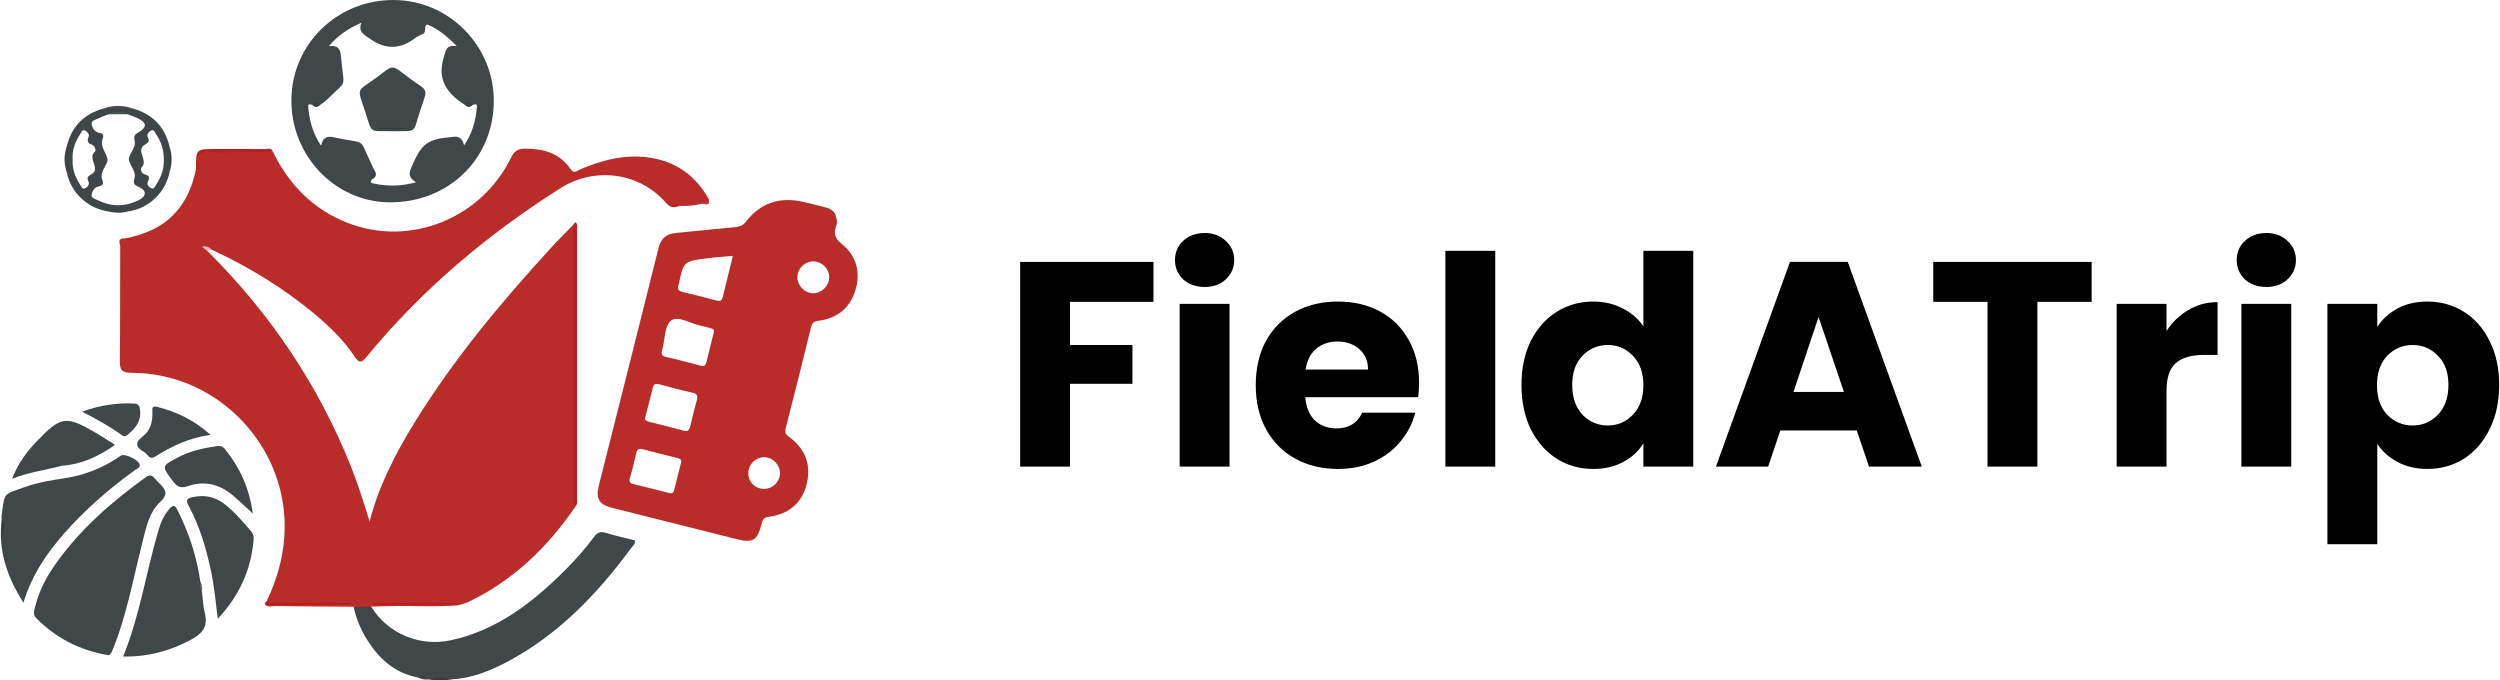
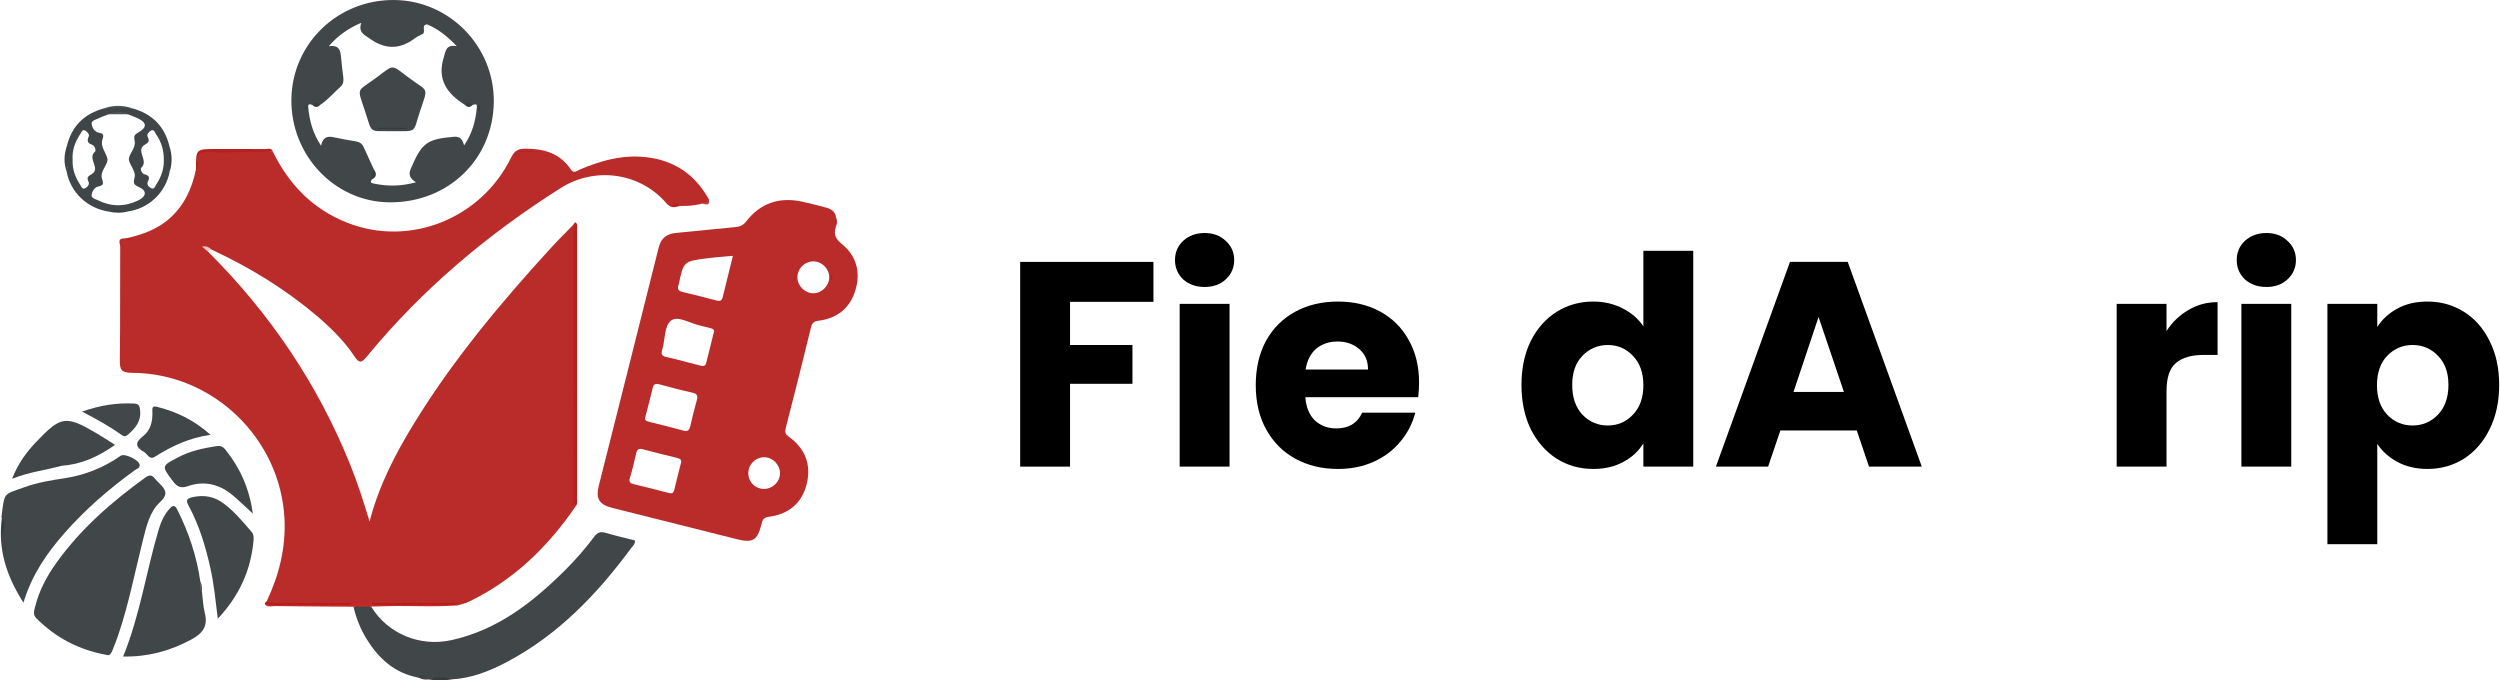
<svg xmlns="http://www.w3.org/2000/svg" width="2895" height="788" viewBox="0 0 2895 788" fill="none">
  <g clip-path="url(#clip0_1602_1474)">
    <path d="M240.76 291.288C312.28 362.465 367.79 444.399 405.593 538.197C414.203 559.568 421.164 581.529 427.996 603.936C438.614 562.494 457.901 525.287 479.977 489.449C525.325 415.846 580.471 349.876 638.663 286.349C646.823 277.433 655.46 268.962 663.878 260.281C667.69 264.748 666.1 270.137 666.105 275.108C666.208 373.571 666.241 472.038 666.201 570.508C666.201 575.635 665.778 580.799 666.844 585.894C634.583 633.3 594.585 672.031 542.443 697.047C538.566 698.91 534.186 699.731 530.037 700.998L527.986 700.724C495.527 700.365 463.068 700.504 430.609 700.66C422.952 702.061 415.3 701.336 407.649 700.563C378.879 700.493 350.109 700.617 321.345 700.472C316.837 700.472 311.557 701.862 308.939 696.113C323.042 666.051 331.026 634.814 329.446 601.23C325.045 507.781 246.452 431.854 152.588 431.741C140.572 431.741 138.591 428.064 138.746 417.161C139.362 373.373 138.901 329.574 139.207 285.786C139.207 282.565 135.314 276.123 143.581 276.042C145.686 278.19 148.529 276.493 151.115 277.653C149.841 276.579 147.999 277.309 147.367 275.688C165.331 271.512 182.342 265.489 196.5 252.863C213.682 237.51 222.453 217.873 226.988 195.847C230.121 191.606 228.252 186.764 228.413 182.234C228.584 177.402 229.981 174.342 235.207 174.46C262.151 175.046 289.143 172.619 316.06 175.759C334.742 213.949 362.596 242.529 402.594 258.118C474.537 286.161 557.061 253.367 591.795 182.599C595.586 174.868 599.549 172.168 608.234 172.152C629.737 172.114 648.28 177.386 660.911 196.083C664.595 201.537 667.974 197.817 671.277 196.4C693.466 186.92 716.287 180.21 740.677 181.407C776.461 183.162 803.566 199.374 820.994 231.105C820.936 238.309 814.034 233.027 811.753 236.211C803.804 238.014 795.657 238.782 787.513 238.497C786.121 238.025 788.048 238.342 786.726 237.783C785.071 237.096 783.342 237.606 781.708 237.112C783.01 237.832 784.921 237.01 785.821 238.723C780.182 240.967 775.985 240.382 771.465 235.142C741.111 199.932 689.145 192.583 649.383 217.701C564.589 271.308 488.652 335.205 424.767 412.909C418.733 420.237 416.077 421.139 410.401 412.609C398.519 394.754 383.297 379.745 366.971 365.906C330.025 334.545 289.084 309.54 245.22 289.189C240.573 287.6 240.573 287.6 240.76 291.288Z" fill="#BA2C2A" />
    <path d="M123.953 758.454C91.103 752.635 64.336 738.323 41.895 715.755C37.74 711.573 39.673 706.667 40.787 702.195C45.376 683.718 54.243 667.232 65.214 651.863C93.357 612.439 129.302 581.186 168.234 553.03C172.738 549.776 175.854 549.632 179.233 554.071C180.785 556.106 182.734 557.829 184.55 559.665C191.51 566.643 195.478 572.049 185.396 581.384C173.316 592.572 169.589 609.261 165.611 625.028C156.251 662.116 149.108 699.785 136.697 736.068C134.673 741.973 132.311 747.771 130.003 753.574C128.665 756.891 126.764 759.576 123.953 758.454Z" fill="#414749" />
    <path d="M429.811 702.426C449.28 734.324 486.681 749.22 522.722 741.275C576.037 729.524 616.694 697.745 654.154 660.479C666.441 648.304 677.82 635.24 688.198 621.393C691.865 616.476 695.415 615.268 701.246 617.002C712.491 620.352 723.939 622.95 735.183 625.827C735.853 630.122 732.726 632.178 730.868 634.701C691.608 687.942 646.577 734.962 587.431 766.334C567.25 777.038 546.116 785.498 522.84 786.733C514.021 786.25 505.202 784.366 496.394 786.792C492.368 787.329 488.523 786.792 484.952 784.768C485.894 783.158 487.741 783.963 489.021 783.244C487.115 783.781 484.914 782.895 483.201 784.419C456.61 779.051 438.4 762.41 424.623 740.11C417.515 728.54 412.355 715.875 409.352 702.624C416.146 699.876 422.957 698.727 429.811 702.426Z" fill="#414749" />
    <path d="M2.126 600.629C1.981 599.915 1.628 599.169 1.719 598.482C5.564 569.257 3.229 573.251 28.775 564.029C43.629 558.661 59.296 556.154 74.888 553.765C98.206 550.287 120.392 541.398 139.678 527.804C144.464 524.455 161.765 532.963 161.813 538.691C161.845 542.25 158.204 542.986 155.966 544.596C126.131 566.214 98.405 590.226 74.096 617.984C53.958 641.008 36.754 665.858 27.169 697.938C7.357 666.84 -2.64 635.71 2.147 600.645C2.643 601.178 3.02 601.81 3.254 602.499C3.488 603.188 3.575 603.919 3.507 604.644C3.32 609.97 4.102 615.332 3.507 618.317C2.506 613.974 5.355 607.184 2.126 600.629Z" fill="#414749" />
    <path d="M233.848 685.06C234.919 693.429 235.182 702.007 237.233 710.124C241.232 725.944 233.795 734.103 220.687 741.044C196.549 753.815 171.378 760.837 142.613 760.225C162.254 711.992 169.359 661.515 183.816 613.024C186.44 604.21 190.241 595.846 196.576 588.867C200.367 584.675 202.643 584.9 205.266 590.113C218.583 616.551 227.809 644.272 232.007 673.626C234.084 677.195 231.525 681.528 233.848 685.06Z" fill="#414749" />
    <path d="M252.219 716.453C249.623 695.447 247.786 676.551 243.652 657.988C238.142 633.128 230.914 608.901 218.823 586.393C215.541 580.284 214.733 577.406 223.402 575.597C237.034 572.763 248.712 575.136 259.619 583.44C271.704 592.641 281.268 604.258 291.12 615.649C294.215 619.224 293.877 623.116 293.487 627.067C290.21 660.737 277.08 689.934 252.219 716.453Z" fill="#414749" />
    <path d="M71.151 539.411C52.946 544.446 34.05 546.481 13.965 554.442C21.167 536.077 31.04 523.102 42.376 511.233C70.551 481.74 76.329 480.973 111.085 501.302C118.265 505.5 125.199 510.117 133.209 515.141C113.521 529.066 93.741 537.849 71.135 539.421C69.063 537.349 66.396 538.214 63.949 537.983C66.364 538.407 69.063 537.398 71.151 539.411Z" fill="#414749" />
    <path d="M292.844 594.81C284.453 587.123 277.401 580.273 269.932 573.917C254.538 560.808 236.836 556.24 217.624 562.95C208.88 566.005 204.773 563.412 199.777 556.632C187.082 539.491 186.766 539.845 206.304 529.539C220.167 522.227 235.144 519.054 250.425 516.655C254.95 515.941 257.964 516.918 260.888 520.531C278.135 541.853 288.796 565.956 292.844 594.81Z" fill="#414749" />
    <path d="M243.787 503.514C219.027 507.008 198.712 516.687 179.415 528.889C172.834 533.055 170.815 525.604 166.8 523.376C157.402 518.169 155.587 512.752 165.386 505.306C174.574 498.328 176.866 487.731 176.454 476.597C176.32 472.931 176.1 469.689 181.385 470.998C204.088 476.592 224.607 486.335 243.787 503.514Z" fill="#414749" />
    <path d="M94.994 476.624C116.332 469.184 135.351 466.323 155.018 467.305C159.944 467.552 161.443 469.023 162.145 474.193C163.965 487.409 157.031 495.665 148.095 503.347C145.915 505.215 144.031 505.919 141.348 504.002C127.432 494.033 112.498 485.697 94.994 476.624Z" fill="#42484A" />
    <path d="M666.844 585.893C662.057 582.281 664.076 577.068 664.07 572.57C663.92 468.477 663.856 364.381 663.878 260.281C664.788 258.864 666.019 256.234 667.54 258.515C668.761 260.33 668.215 263.438 668.215 265.977C668.243 369.798 668.243 473.62 668.215 577.444C668.199 580.278 669.104 583.37 666.844 585.893Z" fill="#B72220" />
    <path d="M429.812 702.426L409.352 702.608C379.153 702.377 348.954 702.222 318.754 701.841C314.942 701.792 310.792 703.451 307.264 700.515C324.221 698.169 341.265 700.134 358.255 699.441C374.902 698.786 391.608 700.864 408.207 698.314H430.235C442.165 700.869 454.234 699.022 466.233 699.387C487.068 700.026 507.934 698.577 528.763 700.112L530.037 700.966C503.549 703.113 477.028 701.304 450.507 701.9C443.603 702.057 436.705 702.233 429.812 702.426Z" fill="#C42A27" />
    <path d="M316.028 175.776C294.724 176.04 273.417 176.304 252.106 176.565C245.552 176.656 238.04 174.927 232.685 177.552C225.821 180.918 230.999 189.513 229.473 195.606C229.403 195.879 229.066 196.314 228.889 196.298C228.249 196.2 227.617 196.055 226.999 195.863C226.801 172.549 226.801 172.549 249.98 172.549C268.93 172.549 287.874 172.458 306.818 172.646C310.015 172.678 314.39 170.563 316.028 175.776Z" fill="#B6201E" />
    <path d="M408.205 698.335C404.902 701.755 400.65 700.311 396.816 700.332C366.965 700.488 337.114 700.472 307.262 700.515C305.935 698.324 307.68 697.294 308.938 696.113C312.885 698.582 317.281 698.351 321.671 698.346C350.518 698.321 379.363 698.317 408.205 698.335Z" fill="#B51C1A" />
    <path d="M196.505 198.666C192.832 189.11 193.046 179.544 196.377 169.962C199.42 179.28 199.465 189.321 196.505 198.666V198.666Z" fill="#373D40" />
    <path d="M496.395 786.776C505.197 783.217 514.016 783.308 522.84 786.717C514.108 788.411 505.134 788.431 496.395 786.776V786.776Z" fill="#363C3E" />
-     <path d="M153.134 125.411L120.686 125.385C131.18 121.635 142.646 121.645 153.134 125.411V125.411Z" fill="#4E5456" />
+     <path d="M153.134 125.411L120.686 125.385C131.18 121.635 142.646 121.645 153.134 125.411Z" fill="#4E5456" />
    <path d="M125.986 244.993C133.29 241.654 140.615 241.804 147.94 244.885C140.615 246.797 133.295 246.657 125.986 244.993Z" fill="#363D3F" />
    <path d="M240.76 291.288L233.912 285.635C239.186 284.395 242.276 286.548 245.199 289.178C243.55 289.522 241.687 289.409 240.76 291.288Z" fill="#ECC5C4" />
    <path d="M811.727 236.227C813.761 232.625 819.308 235.411 820.968 231.127C822.259 240.779 814.945 234.783 811.727 236.227Z" fill="#C03E3C" />
    <path d="M785.795 238.744L777.152 237.697C781.811 235.781 784.815 235.405 787.487 238.513L786.694 239.007L785.795 238.744Z" fill="#B51D1B" />
    <path d="M147.352 275.704L154.05 276.992C149.231 278.571 146.216 279.14 143.582 276.042L147.352 275.704Z" fill="#B61E1C" />
    <path d="M967.981 262.708C965.186 258.998 965.009 255.337 968.2 251.751C969.614 255.434 969.378 259.084 967.981 262.708Z" fill="#B72321" />
    <path d="M233.849 685.06C230.379 681.715 231.91 677.544 231.98 673.625C234.084 677.195 234.197 681.093 233.849 685.06Z" fill="#5A5F61" />
    <path d="M483.201 784.403C485.878 781.682 488.834 781.789 493.332 783.829L484.952 784.752L484.004 784.945L483.201 784.403Z" fill="#393F41" />
    <path d="M528.762 700.139C498.652 700.221 468.544 700.295 438.437 700.359C435.573 700.359 432.478 701.003 430.234 698.335C459.614 698.335 488.989 698.276 518.364 698.41C521.834 698.427 525.759 696.864 528.762 700.139Z" fill="#B41B19" />
    <path d="M617.373 176.119H600.657L600.576 175.174H617.025L617.373 176.119Z" fill="#B61F1D" />
    <path d="M974.995 282.699C967.6 276.697 964.987 271.275 967.981 262.708C966.781 259.031 966.412 255.37 968.2 251.751C967.242 244.848 962.348 241.901 956.388 240.323C947.157 237.885 937.91 235.443 928.577 233.451C902.442 227.89 880.552 235.137 864.05 256.449C860.457 261.087 856.634 262.536 851.172 263.019C828.496 265.032 805.879 267.7 783.208 269.708C771.91 270.706 765.479 275.613 762.598 287.235C739.783 379.004 716.501 470.655 693.418 562.359C689.622 577.444 693.82 584.315 708.994 588.127C757.042 600.237 805.097 612.314 853.159 624.357C871.691 628.995 876.89 625.929 881.677 607.549C882.908 602.825 883.556 599.287 890.207 598.455C913.268 595.556 928.989 582.571 934.344 559.718C939.554 537.494 932.02 519.006 913.381 505.672C909.354 502.783 908.69 500.362 909.895 495.676C919.89 456.832 929.65 417.927 939.173 378.961C940.448 373.738 942.664 372.058 947.939 371.392C969.731 368.649 984.596 356.533 990.737 335.425C996.718 314.876 991.685 296.243 974.995 282.699ZM788.391 536.796C785.821 546.996 783.218 556.938 780.857 566.928C780.038 570.406 778.785 571.942 774.855 570.911C761.067 567.298 747.209 563.932 733.368 560.529C729.507 559.579 728.131 557.845 729.438 553.502C732.276 544.032 734.594 534.397 736.757 524.745C737.828 519.913 740.2 519.113 744.639 520.3C757.699 523.805 770.828 527.085 783.973 530.258C787.882 531.208 790.013 532.77 788.391 536.796ZM806.944 463.252C804.267 473.162 801.675 483.114 799.448 493.137C798.377 498.011 796.524 500.115 791.207 498.623C778.517 495.116 765.766 491.845 752.955 488.81C748.671 487.795 745.914 486.486 747.225 483.2C750.401 470.8 753.314 460.187 755.793 449.461C756.912 444.592 759.268 443.895 763.68 445.086C776.381 448.533 789.108 451.936 801.954 454.749C807.378 455.957 808.256 458.421 806.944 463.252ZM817.766 420.307C816.786 424.22 814.017 424.166 810.864 423.34C797.734 419.947 784.627 416.361 771.417 413.387C765.752 412.115 765.484 409.495 766.909 404.739C770.384 393.165 769.05 376.916 777.419 370.995C785.349 365.406 799.271 374.522 810.617 376.948C814.558 377.791 818.424 378.972 822.349 379.89C825.133 380.539 827.168 381.656 826.868 383.755C823.618 396.783 820.716 408.556 817.787 420.307H817.766ZM836.87 344.175C835.8 348.561 833.379 349.007 829.551 347.987C816.459 344.535 803.351 341.105 790.169 338.034C785.301 336.901 784.279 334.432 785.714 330.143C785.834 329.791 785.936 329.432 786.019 329.069C791.555 302.765 791.539 302.669 818.355 299.158C828.062 297.885 837.856 297.279 848.688 296.27C844.559 312.943 840.624 328.549 836.87 344.181V344.175ZM884.981 566.149C882.602 566.206 880.235 565.789 878.018 564.923C875.801 564.057 873.777 562.759 872.062 561.105C870.348 559.45 868.978 557.471 868.031 555.283C867.084 553.094 866.579 550.739 866.545 548.354C866.501 545.879 866.951 543.421 867.869 541.123C868.786 538.825 870.153 536.735 871.889 534.975C873.625 533.216 875.695 531.822 877.976 530.876C880.258 529.93 882.705 529.452 885.173 529.469C894.876 529.614 903.25 538.176 903.255 547.962C903.261 557.748 894.892 566.053 884.981 566.155V566.149ZM941.936 339.612C932.196 339.639 923.613 331.243 923.41 321.489C923.196 311.14 931.864 302.497 942.247 302.701C952.04 302.899 960.334 311.435 960.259 321.232C960.217 330.889 951.515 339.585 941.936 339.612V339.612Z" fill="#BA2C2A" />
    <path d="M863.098 541.687C864.999 546.577 864.849 549.331 863.966 552.348C861.16 549.621 862.766 546.7 863.098 541.687Z" fill="#B72220" />
    <path d="M920.129 324.49V317.705C923.181 320.04 920.986 322.407 920.129 324.49Z" fill="#B72220" />
    <path d="M962.797 317.549C964.404 319.975 964.355 323.642 963.333 323.916C960.484 324.667 962.262 321.768 961.94 320.55C961.716 319.788 962.406 318.773 962.797 317.549Z" fill="#B61E1C" />
    <path d="M456.76 0.011C391.296 -0.687 338.324 50.289 337.436 114.858C336.536 179.861 387.618 233.704 450.747 234.299C518.749 234.938 571.052 184.746 571.818 118.116C572.551 53.902 520.709 0.687 456.76 0.011ZM525.764 158.372C494.21 161.056 488.427 165.426 475.64 195.509C472.722 202.37 474.735 206.616 481.702 211.077C464.273 215.865 448.632 215.865 432.81 212.574C429.206 211.823 428.414 210.669 430.738 207.743C432.248 204.05 432.515 200.115 432.976 196.218C429.003 187.575 424.976 178.959 421.083 170.284C419.236 166.161 416.072 164.336 411.756 163.627C403.446 162.269 395.125 160.874 386.911 159.027C379.495 157.363 373.884 158.415 371.801 168.77C362.12 154.136 358.281 139.551 356.921 124.096C356.524 119.608 359.26 120.693 361.772 121.552C364.772 121.271 367.79 121.247 370.794 121.482C379.688 115.577 386.526 107.39 394.391 100.347C397.845 97.255 398.011 93.439 397.502 89.267C396.538 81.258 395.505 73.243 394.825 65.202C394.209 57.74 392.201 51.937 380.802 53.456C391.869 40.573 403.681 32.757 418.363 26.369C414.524 37.583 421.94 40.326 428.933 45.211C447.042 57.896 463.737 56.994 480.824 44.078C483.42 42.113 486.574 40.889 489.471 39.322C493.599 36.724 487.227 29.461 494.381 28.21C507.135 33.277 517.475 41.63 528.912 53.408C516.11 51.459 516.227 58.986 513.92 66.292C505.738 92.284 517.877 108.464 538.218 121.38C541.223 121.214 544.237 121.288 547.23 121.6C549.597 120.94 552.617 119.345 552.21 123.983C550.866 139.385 547.257 154.045 537.426 168.378C535.557 161.147 532.5 157.803 525.764 158.377V158.372Z" fill="#414749" />
    <path d="M432.976 196.218C436.323 200.856 436.435 204.866 430.738 207.743C428.945 203.432 429.325 199.492 432.976 196.218Z" fill="#3A4042" />
    <path d="M547.258 121.611C544.179 124.67 541.175 124.542 538.246 121.39C541.336 118.105 544.339 118.116 547.258 121.611Z" fill="#373E40" />
    <path d="M370.794 121.482C367.806 124.552 364.802 124.746 361.771 121.552C364.749 118.078 367.758 118.111 370.794 121.482Z" fill="#373E40" />
-     <path d="M494.402 28.21C490.119 30.733 494.638 37.18 489.492 39.322C489.573 36.074 489.567 32.821 489.765 29.579C490.038 25.048 492.068 25.987 494.402 28.21Z" fill="#414749" />
    <path d="M554.437 119.372C556.332 124.295 556.182 127.038 555.299 130.055C552.525 127.312 554.185 124.407 554.437 119.372Z" fill="#373D3F" />
    <path d="M354.324 128.203C352.444 125.798 352.76 123.516 353.954 120.95C355.743 123.371 355.48 125.648 354.324 128.203Z" fill="#363D3F" />
    <path d="M2.127 600.629C7.267 607.656 3.562 615.365 2.127 622.81C2.127 615.431 2.127 608.05 2.127 600.667V600.629Z" fill="#333A3C" />
    <path d="M5.168 638.673V631.625C8.188 633.821 5.998 636.193 5.168 638.673Z" fill="#383F41" />
    <path d="M196.377 169.962C190.899 146.39 176.244 131.773 153.134 125.406C142.352 124.174 131.467 124.174 120.685 125.406C97.538 131.671 82.749 146.154 77.276 169.795C73.941 179.49 73.769 189.191 77.239 198.891C81.576 222.769 101.265 241.401 125.965 245.009C133.279 243.237 140.599 243.441 147.918 244.902C159.828 243.279 170.926 237.943 179.644 229.648C188.361 221.353 194.256 210.52 196.494 198.682C196.366 189.099 196.548 179.528 196.377 169.962ZM78.535 175.588C78.385 173.875 78.669 172.077 77.796 170.515C78.797 172.045 78.46 173.859 78.535 175.588ZM77.646 198.316C78.69 196.706 78.54 194.811 78.331 193.05C78.294 192.771 78.76 192.32 78.546 193.775C78.551 195.38 78.621 196.991 77.646 198.316ZM98.245 218.13C95.257 219.515 94.116 215.903 92.826 213.927C87.107 205.156 83.493 195.675 84.098 184.73C83.327 173.859 87.075 164.051 93.094 155.017C94.336 153.154 95.359 149.482 98.593 151.173C101.067 152.467 103.883 155.425 102.684 158.254C100.622 163.123 101.345 165.769 106.367 167.466C110.357 168.797 111.187 174.643 110.18 175.448C100.542 183.302 116.905 194.87 106.432 201.457C102.309 204.05 99.931 205.064 102.432 210.261C104.161 213.873 101.034 216.853 98.245 218.13ZM159.966 232.125C144.4 239.582 128.755 239.56 113.296 231.868C110.282 230.37 105.147 229.527 106.148 225.012C106.946 221.384 109.361 216.998 113.51 216.064C119.208 214.786 120.364 213.433 118.179 207.233C115.085 198.429 125.574 190.259 124.412 184.107C122.993 176.592 115.486 169.881 118.86 160.659C120.423 156.364 119.395 154.485 115.047 153.809C109.446 152.939 106.833 147.936 106.159 143.83C105.42 139.299 111.353 138.547 114.726 136.781C118.276 134.918 122.19 133.77 125.97 132.304C133.221 130.594 140.769 130.605 148.015 132.336C151.763 133.818 155.591 135.122 159.259 136.819C169.968 141.8 170.696 147.373 160.33 153.283C155.018 156.316 154.847 157.964 155.998 163.778C157.519 171.476 148.432 179.431 149.262 184.977C150.199 191.225 157.68 198.617 155.902 205.435C154.017 212.676 154.879 213.863 161.38 216.853C170.429 221.04 169.427 227.589 159.966 232.125ZM181.095 213.385C179.681 215.532 178.632 219.827 174.975 217.9C172.415 216.563 169.31 213.9 171.371 209.896C173.604 205.547 172.587 203.067 167.725 201.962C163.505 201.006 162.37 195.305 163.532 194.28C172.758 186.195 156.464 174.224 167.591 167.67C172.249 164.926 173.4 163.375 171.082 158.651C169.524 155.473 172.378 152.746 174.568 151.393C178.316 149.058 179.296 153.406 180.709 155.436C186.717 164.084 189.812 173.741 189.699 185.229C189.989 194.967 186.931 204.64 181.095 213.385V213.385Z" fill="#404648" />
    <path d="M147.988 132.336L125.943 132.304C133.295 128.756 140.647 128.734 147.988 132.336Z" fill="#4E5456" />
-     <path d="M77.262 198.928C77.476 195.847 77.69 192.766 77.974 188.595C80.351 193.061 80.314 196.148 77.24 198.875L77.262 198.928Z" fill="#373D3F" />
    <path d="M77.262 169.774C80.271 172.281 80.084 175.314 78.151 180.564C77.76 175.652 77.519 172.678 77.283 169.704L77.262 169.774Z" fill="#363D3F" />
    <path d="M71.151 539.41L60.764 538.611C65.304 536.173 68.404 536.335 71.135 539.427L71.151 539.41Z" fill="#393F41" />
    <path d="M454.174 151.898C426.834 151.57 431.396 155.36 422.802 129.105C413.384 100.342 412.661 106.939 435.054 90.454C457.446 73.968 451.909 74.167 473.815 90.298C496.555 107.047 495.929 100.041 486.382 128.783C477.777 154.759 483.983 151.699 454.174 151.898Z" fill="#414749" />
    <path d="M437.452 147.813C447.256 147.813 457.065 147.813 466.869 147.813C468.727 147.745 470.554 148.298 472.063 149.386H437.414L437.452 147.813Z" fill="#363C3E" />
  </g>
  <path d="M1335.69 303.267V349.534H1239.11V399.516H1311.38V444.432H1239.11V540.343H1181.36V303.267H1335.69Z" fill="black" />
  <path d="M1395.09 332.311C1384.96 332.311 1376.63 329.384 1370.1 323.53C1363.8 317.451 1360.64 310.022 1360.64 301.241C1360.64 292.235 1363.8 284.806 1370.1 278.952C1376.63 272.873 1384.96 269.833 1395.09 269.833C1405 269.833 1413.1 272.873 1419.41 278.952C1425.93 284.806 1429.2 292.235 1429.2 301.241C1429.2 310.022 1425.93 317.451 1419.41 323.53C1413.1 329.384 1405 332.311 1395.09 332.311ZM1423.8 351.898V540.343H1366.05V351.898H1423.8Z" fill="black" />
  <path d="M1643.28 443.081C1643.28 448.484 1642.95 454.113 1642.27 459.967H1511.58C1512.48 471.674 1516.19 480.68 1522.72 486.984C1529.47 493.063 1537.69 496.102 1547.37 496.102C1561.78 496.102 1571.8 490.023 1577.43 477.865H1638.89C1635.74 490.248 1630 501.393 1621.67 511.299C1613.57 521.205 1603.32 528.973 1590.94 534.602C1578.56 540.23 1564.71 543.044 1549.4 543.044C1530.94 543.044 1514.5 539.104 1500.09 531.224C1485.68 523.344 1474.43 512.087 1466.32 497.453C1458.22 482.819 1454.16 465.708 1454.16 446.12C1454.16 426.533 1458.1 409.422 1465.98 394.788C1474.09 380.154 1485.35 368.896 1499.76 361.016C1514.16 353.136 1530.71 349.196 1549.4 349.196C1567.64 349.196 1583.85 353.024 1598.03 360.679C1612.21 368.334 1623.25 379.253 1631.13 393.437C1639.23 407.621 1643.28 424.169 1643.28 443.081ZM1584.18 427.884C1584.18 417.978 1580.81 410.097 1574.05 404.244C1567.3 398.39 1558.86 395.463 1548.72 395.463C1539.04 395.463 1530.83 398.278 1524.07 403.906C1517.54 409.535 1513.49 417.527 1511.91 427.884H1584.18Z" fill="black" />
-   <path d="M1731.5 290.434V540.343H1673.75V290.434H1731.5Z" fill="black" />
  <path d="M1761.87 445.783C1761.87 426.42 1765.47 409.422 1772.67 394.788C1780.1 380.154 1790.12 368.896 1802.73 361.016C1815.34 353.136 1829.41 349.196 1844.94 349.196C1857.33 349.196 1868.58 351.785 1878.72 356.964C1889.07 362.142 1897.18 369.121 1903.03 377.902V290.434H1960.78V540.343H1903.03V513.325C1897.63 522.331 1889.86 529.536 1879.73 534.939C1869.82 540.343 1858.23 543.044 1844.94 543.044C1829.41 543.044 1815.34 539.104 1802.73 531.224C1790.12 523.119 1780.1 511.75 1772.67 497.115C1765.47 482.256 1761.87 465.145 1761.87 445.783ZM1903.03 446.12C1903.03 431.711 1898.98 420.341 1890.87 412.011C1882.99 403.681 1873.31 399.516 1861.83 399.516C1850.35 399.516 1840.55 403.681 1832.45 412.011C1824.57 420.116 1820.63 431.374 1820.63 445.783C1820.63 460.192 1824.57 471.674 1832.45 480.23C1840.55 488.56 1850.35 492.725 1861.83 492.725C1873.31 492.725 1882.99 488.56 1890.87 480.23C1898.98 471.899 1903.03 460.53 1903.03 446.12Z" fill="black" />
  <path d="M2150.14 498.466H2061.66L2047.48 540.343H1987.02L2072.8 303.267H2139.67L2225.45 540.343H2164.32L2150.14 498.466ZM2135.28 453.888L2105.9 367.095L2076.86 453.888H2135.28Z" fill="black" />
-   <path d="M2422.1 303.267V349.534H2359.29V540.343H2301.54V349.534H2238.72V303.267H2422.1Z" fill="black" />
  <path d="M2508.84 383.305C2515.59 372.949 2524.03 364.844 2534.16 358.99C2544.3 352.911 2555.55 349.872 2567.94 349.872V410.998H2552.06C2537.65 410.998 2526.85 414.15 2519.64 420.454C2512.44 426.533 2508.84 437.34 2508.84 452.875V540.343H2451.09V351.898H2508.84V383.305Z" fill="black" />
  <path d="M2624.58 332.311C2614.45 332.311 2606.12 329.384 2599.59 323.53C2593.29 317.451 2590.13 310.022 2590.13 301.241C2590.13 292.235 2593.29 284.806 2599.59 278.952C2606.12 272.873 2614.45 269.833 2624.58 269.833C2634.49 269.833 2642.59 272.873 2648.9 278.952C2655.43 284.806 2658.69 292.235 2658.69 301.241C2658.69 310.022 2655.43 317.451 2648.9 323.53C2642.59 329.384 2634.49 332.311 2624.58 332.311ZM2653.29 351.898V540.343H2595.54V351.898H2653.29Z" fill="black" />
  <path d="M2752.89 378.577C2758.52 369.797 2766.28 362.705 2776.19 357.301C2786.09 351.898 2797.69 349.196 2810.97 349.196C2826.51 349.196 2840.58 353.136 2853.19 361.016C2865.8 368.896 2875.7 380.154 2882.91 394.788C2890.34 409.422 2894.05 426.42 2894.05 445.783C2894.05 465.145 2890.34 482.256 2882.91 497.115C2875.7 511.75 2865.8 523.119 2853.19 531.224C2840.58 539.104 2826.51 543.044 2810.97 543.044C2797.91 543.044 2786.32 540.343 2776.19 534.939C2766.28 529.536 2758.52 522.556 2752.89 514.001V630.175H2695.14V351.898H2752.89V378.577ZM2835.29 445.783C2835.29 431.374 2831.24 420.116 2823.13 412.011C2815.25 403.681 2805.46 399.516 2793.75 399.516C2782.27 399.516 2772.47 403.681 2764.37 412.011C2756.49 420.341 2752.55 431.711 2752.55 446.12C2752.55 460.53 2756.49 471.899 2764.37 480.23C2772.47 488.56 2782.27 492.725 2793.75 492.725C2805.23 492.725 2815.03 488.56 2823.13 480.23C2831.24 471.674 2835.29 460.192 2835.29 445.783Z" fill="black" />
  <defs>
    <clipPath id="clip0_1602_1474">
      <rect width="992.22" height="788" fill="white" transform="translate(0.943)" />
    </clipPath>
  </defs>
</svg>